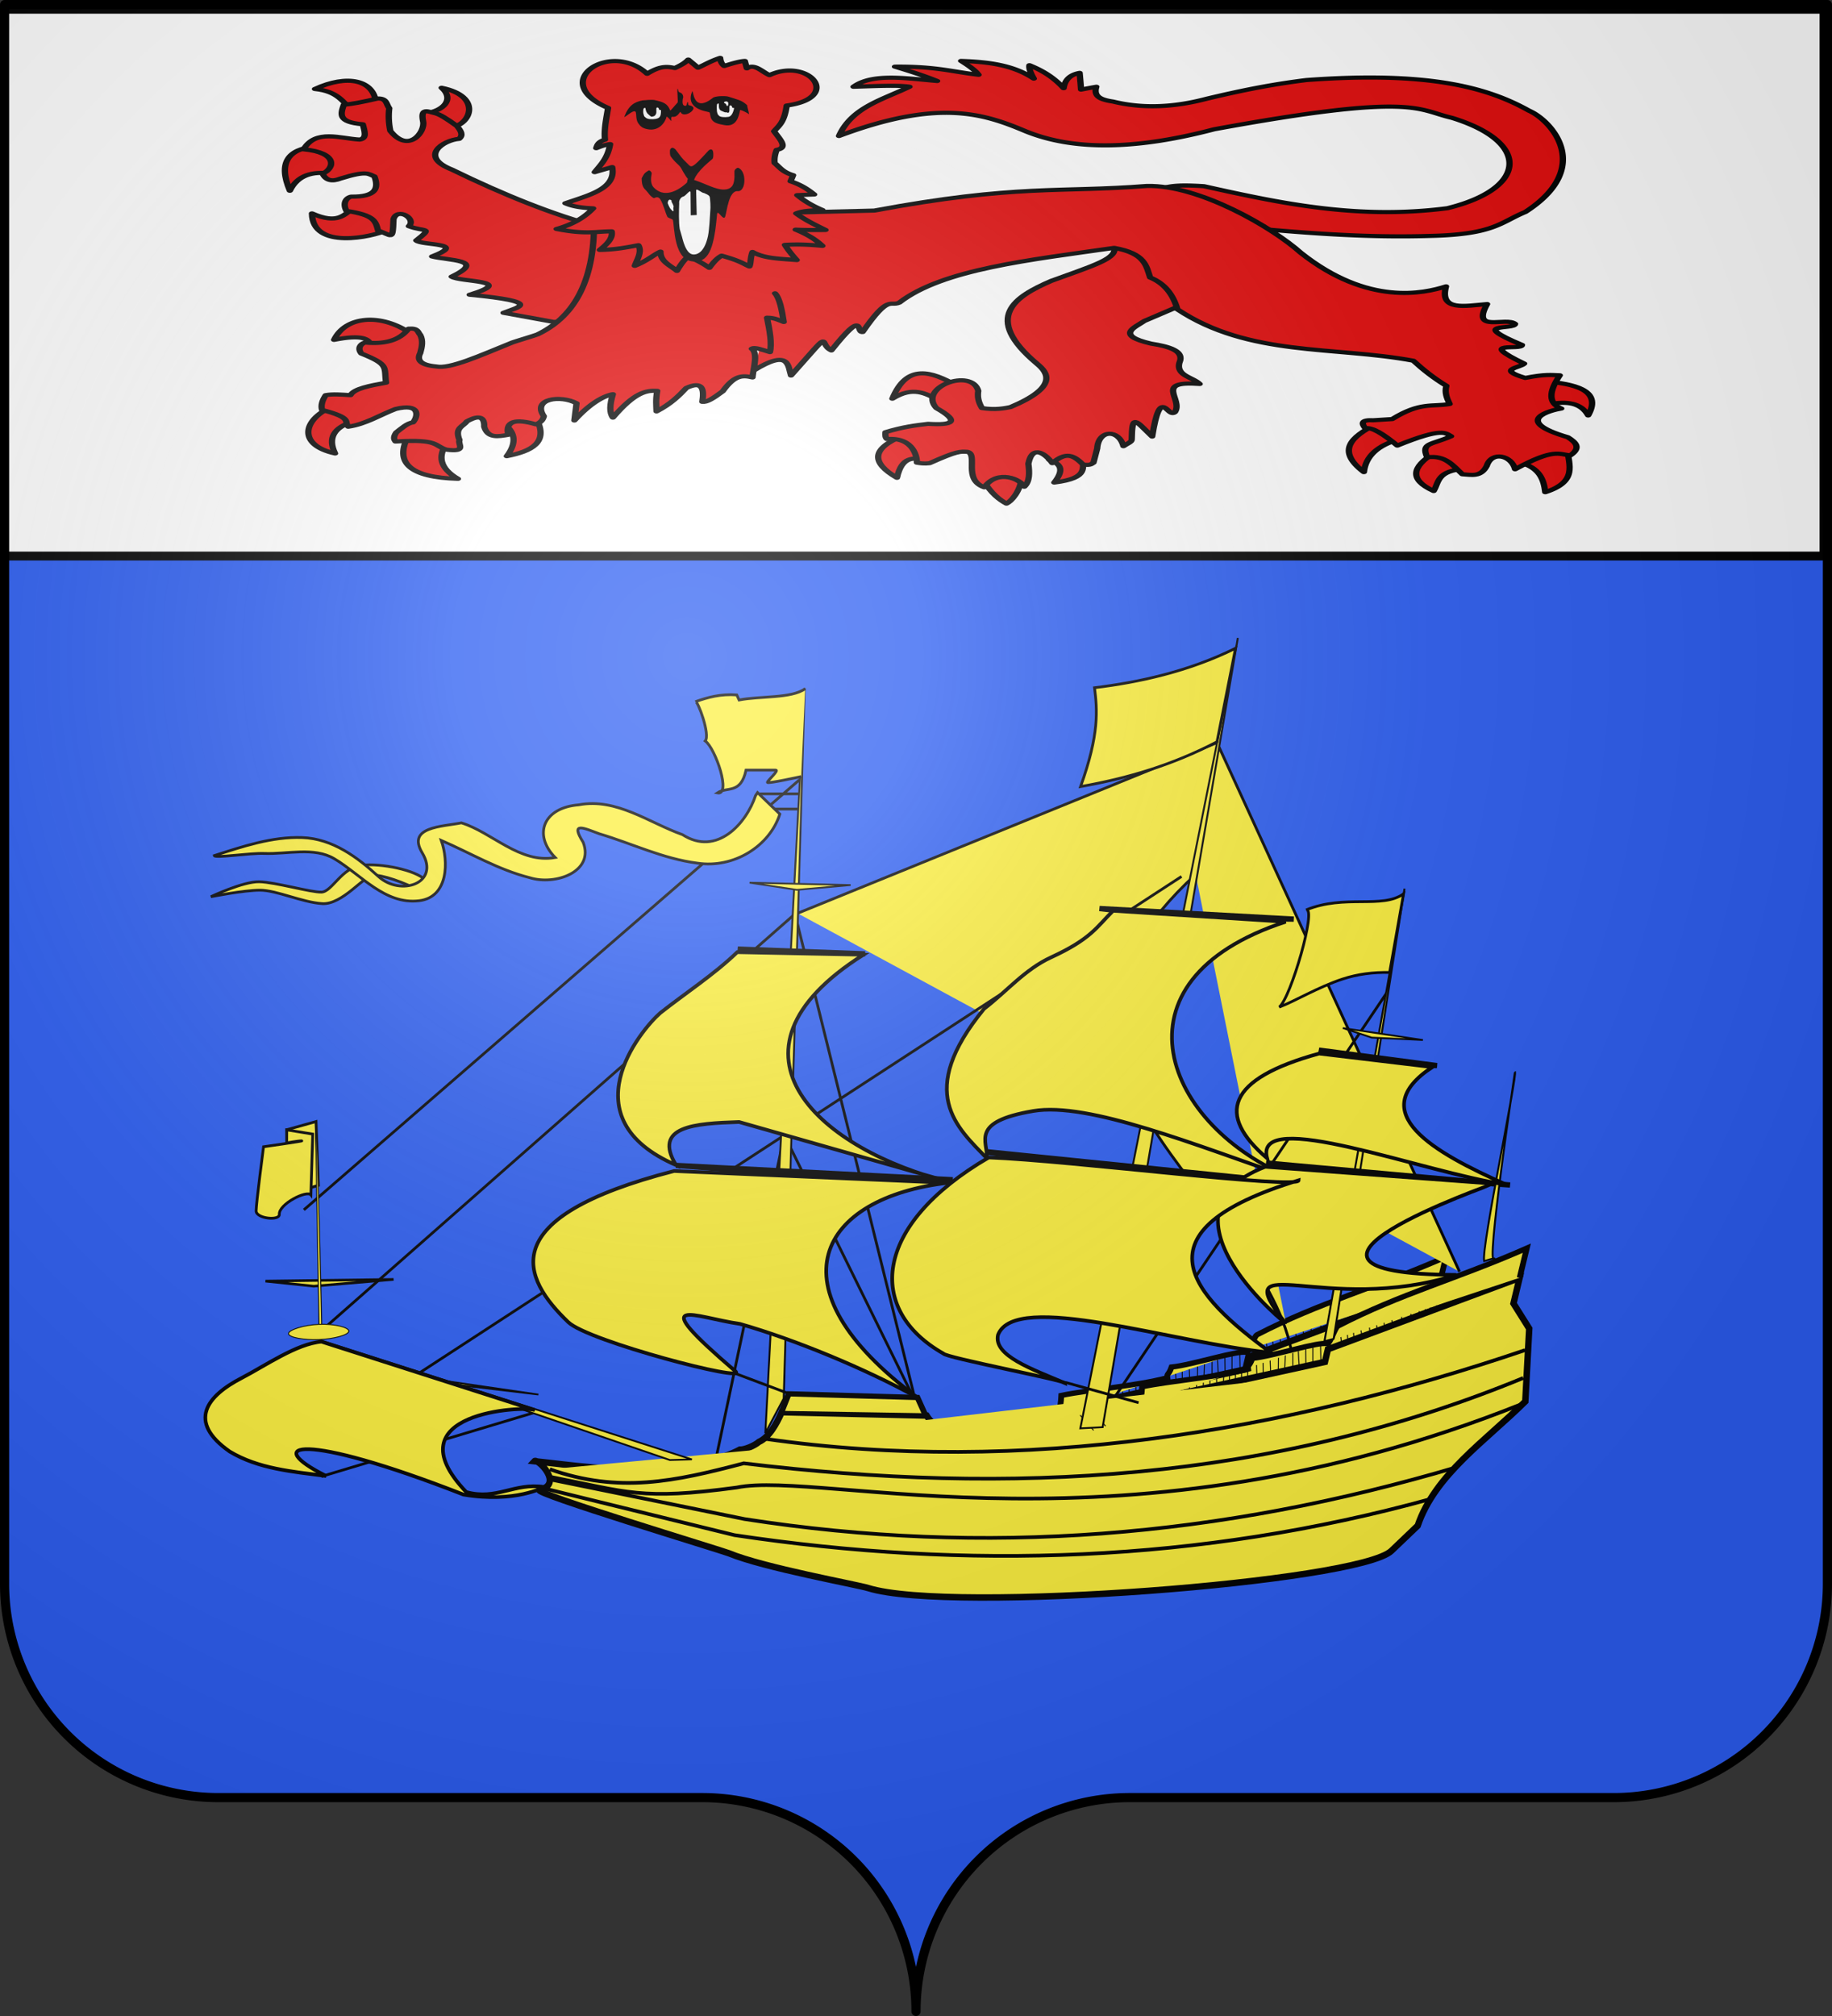
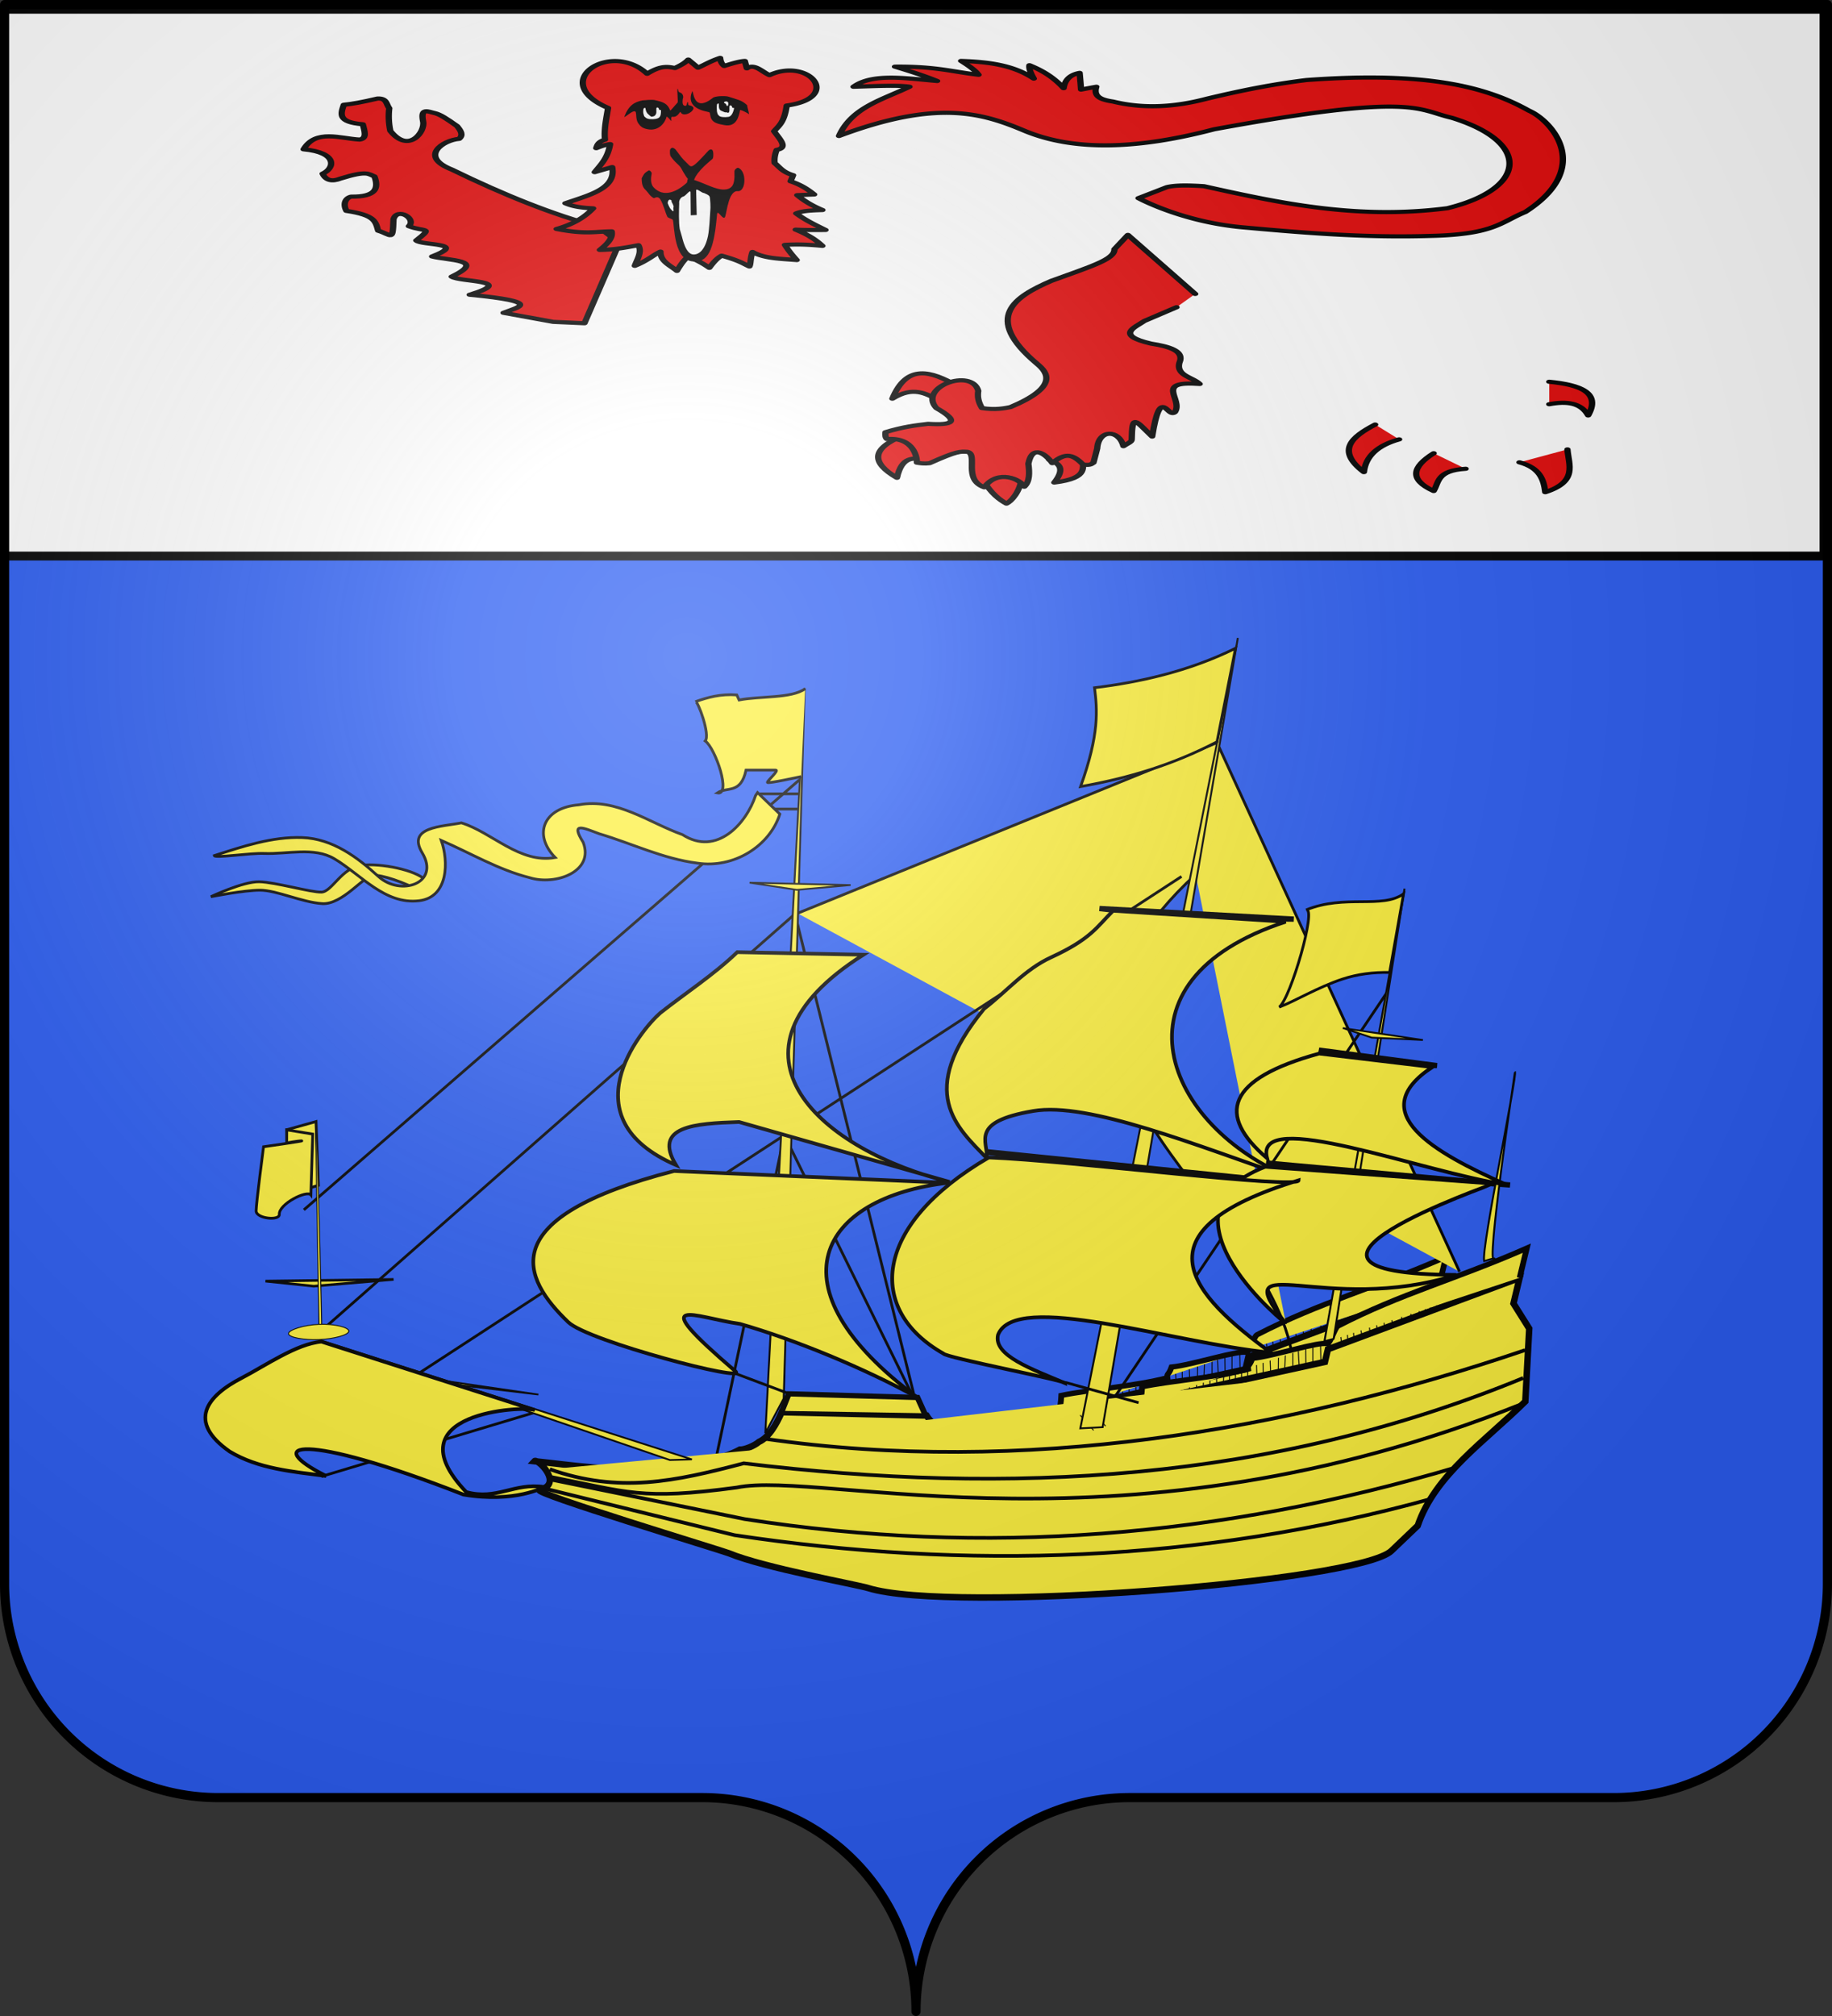
<svg xmlns="http://www.w3.org/2000/svg" xmlns:xlink="http://www.w3.org/1999/xlink" width="600" height="660" viewBox="-300 -295 600 660">
  <rect x="-300" y="-295" width="600" height="660" fill="#333333" stroke="none" />
  <defs>
    <radialGradient id="c" cx="-75" cy="-80" r="405" gradientUnits="userSpaceOnUse">
      <stop offset="0" stop-color="#fff" stop-opacity=".31" />
      <stop offset=".19" stop-color="#fff" stop-opacity=".25" />
      <stop offset=".6" stop-color="#6b6b6b" stop-opacity=".125" />
      <stop offset="1" stop-opacity=".125" />
    </radialGradient>
    <path id="a" d="M-298.5-293.5h597v517a70 70 0 0 1-70 70H70a70 70 0 0 0-70 70 70 70 0 0 0-70-70h-158.5a70 70 0 0 1-70-70z" style="stroke-linecap:round;stroke-linejoin:round" />
  </defs>
  <use xlink:href="#a" width="600" height="660" style="fill:#2b5df2;fill-opacity:1" />
  <path d="M-299.103-291.971h596.466v179.009h-596.466z" style="fill:#fff;fill-opacity:1;fill-rule:nonzero;stroke:#000;stroke-width:2.902;stroke-miterlimit:4;stroke-opacity:1;stroke-dasharray:none;display:inline" />
  <path d="m-196.493 72.175-9.553 2.666.585 21.06 9.747-2.844zM-160.779-6.96c-3.032-3.142-14.336-5.53-20.815-4.776s-9.65 8.671-13.096 8.797c-3.446.125-15.163-3.268-20.401-3.393-5.238-.126-15.853 4.9-15.853 4.9s10.752-2.136 16.129-2.136c5.376 0 13.912 4.023 20.401 4.398 6.52.378 13.653-9.129 16.542-9.299 2.926-.172 10.221 2.277 15.44 5.153" style="color:#000;fill:#fcef3c;fill-opacity:1;fill-rule:nonzero;stroke:#000;stroke-width:.899;stroke-linecap:butt;stroke-linejoin:miter;stroke-miterlimit:4;stroke-opacity:1;stroke-dasharray:none;stroke-dashoffset:0;marker:none;visibility:visible;display:inline;overflow:visible" />
  <path d="m171.574 125.888 24.778-1.836-47.145 50.235-192.814 14.79v-18.703l20.953.502c2.53 4.039 7.273 7.137 21.228 5.78l35.703-1.381c5.799-1.864 11.006-2.356 12.958-8.671l60.653-13.32.965-4.022z" style="color:#000;fill:#fcef3c;fill-opacity:1;fill-rule:evenodd;stroke:#000;stroke-width:2.106;stroke-linecap:butt;stroke-linejoin:miter;stroke-miterlimit:4;stroke-opacity:1;stroke-dasharray:none;stroke-dashoffset:0;marker:none;visibility:visible;display:inline;overflow:visible" />
  <use xlink:href="#b" width="413.422" height="416.401" style="fill:#fcef3c;fill-opacity:1" transform="translate(-26.467 2.843)" />
  <path d="M3.476 168.434c2.531 4.038 7.181 7.098 21.136 5.743l35.676-1.37c5.798-1.863 11.02-2.347 12.972-8.662l60.674-13.29.976-4.144 62.772-23.348-2 8.373 5.158 8.214-1.29 23.86c-13.098 12.991-29.53 23.903-35.245 40.682l-8.596 8.214c-10.7 10.225-144.315 20.629-171.333 12.203-3.676-1.147-34.211-6.66-45.67-11.409-2-.829-65.215-19.965-61.953-20.743 7.94-1.893-.742-10.455-1.72-9.388 11.673 1.211 25.66 3.476 38.464 2.104 2.325-.249 4.196-.996 6.456-1.483 5.811 1.524 16.927-1.478 22.349-4.4 1.526.074 4.805-1.274 6.25-2.539 3.31-1.509 5.686-5.704 7.465-9.719z" style="color:#000;fill:#fcef3c;fill-opacity:1;fill-rule:evenodd;stroke:#000;stroke-width:2.106;stroke-linecap:butt;stroke-linejoin:miter;stroke-miterlimit:4;stroke-opacity:1;stroke-dasharray:none;stroke-dashoffset:0;marker:none;visibility:visible;display:inline;overflow:visible" />
  <g style="fill:#fcef3c;fill-opacity:1">
    <path d="m536.987 257.411.073 1.46m-.658-1.435v1.337m-.56-1.289v1.41m-.682-1.41v1.362m-.73-1.337.048 1.337m-.78-1.337.05 1.386m-.707-1.313v1.362m-.731-1.387-.024 1.362m-.756-1.337.025 1.362m-.682-1.387-.049 1.387m-.609-1.314v1.338m-.609-1.338v1.265m-.536-1.265.024 1.338m-.609-1.313.074 1.361m-.415-1.337v1.337m9.257-1.605v1.41m-.73-1.337-.025 1.338m-.609-1.338-.024 1.387m-.56-1.41v1.434m-.683-1.46.049 1.411m-.73-1.386v1.435m-.78-1.362.048 1.41m-.755-1.459v1.435m-.657-1.41.048 1.362m-.755-1.314v1.362m-.658-1.386v1.41m-1.242-1.313v1.338m-.512-1.362-.048 1.313" style="fill:#fcef3c;fill-opacity:1;stroke:#000;stroke-width:.071px;stroke-linecap:butt;stroke-linejoin:miter;stroke-opacity:1" transform="matrix(-4.411 0 0 4.021 2329.733 -873.398)" />
    <path d="m527.43 259.143.625-1.518 9.558-.298.506 1.4" style="color:#000;fill:#fcef3c;fill-opacity:1;stroke:#000;stroke-width:.427;stroke-linecap:butt;stroke-linejoin:miter;stroke-miterlimit:4;stroke-opacity:1;stroke-dasharray:none;stroke-dashoffset:0;marker:none;visibility:visible;display:inline;overflow:visible" transform="matrix(-4.411 0 0 4.021 2329.733 -873.398)" />
  </g>
  <g id="b" style="fill:#fcef3c;fill-opacity:1">
    <path d="m525.347 259.596-.775.98m-.138-.997-.827 1.014m-.052-1.134-.792 1.083m-.034-1.083-.707.98m-.155-1.032-.895 1.066m.069-1.1-.69 1.014m.018-1.083-.793 1.1m-.017-1.135-.982 1.084m.12-1.135-.791.946m.068-1.05-.999 1.084m.035-1.118-.965 1.084m-1.808-1.239-.724.843m-.327-.86-.586.654m12.196-.018c-.035.07-.62.998-.62.998m-.224-1.032-.741 1.049m-.086-1.118-.758 1.015m-.103-1.083-.758 1.152m-.07-1.187-.74 1.152m-.017-1.22-.724 1.065m-.12-1.1-.69 1.135m-.05-1.135c-.087.086-.845 1.066-.845 1.066m.086-1.152-.81 1.032m-.068-1.1-.879 1.151m-.172-1.203-.706 1.1m-1.981-1.272-.586.825m-2.463-2.992-.207 1.032m-.327-1.084-.172 1.015m-.38-1.152-.085.997m-.465-1.1-.07.963m-.533-1.066v.928m-.534-1.049-.052.98m-.5-1.083-.017.929m-.5-1.015v.946m-.499-.98.018.808m-.5-.912-.017.791m-.517-.877.034.774m-.465-.86.018.723m-.465-.826.017.688m-.465-.842v.79m-.448-.825v.62m-.637-1.531-.052 1.479m-.448-1.582-.017 1.375m-.551-.137c0-.07.051-1.41.051-1.41m-.637-.155.017 1.462m-.534-1.617.052 1.479m-.603-1.548v1.428m-.396-1.514-.07 1.376m-.499-.069.018-1.513m-.534-.103v1.461m-.569-1.667-.034 1.547m-.69-1.479v.344m-.706-1.754-.137 1.342m-.328-1.668-.155 1.53m-.31-1.823-.137 1.651m-.328-2.012-.258 1.806m-.396-1.926-.207 1.582m-.276-1.978-.258 1.754m-.362-1.909-.155 1.53m-.413-1.822-.19 1.771m-.568-2.046-.138 1.823m-.5-2.133-.189 1.737m-.482-2.08-.12 1.805m-.414-2.029-.035 1.892m-.826-2.305c-.006.625-.012.974-.018 1.875m.483-1.6v1.892m-1.137-2.27-.138 1.6m-.5-1.875-.086 1.668m-.534-2.046-.068 1.926m-.672-2.236v1.806m-.707-2.047v1.91m-.637-2.22.104 2.013m-.707-2.304.052 1.943m-.689-2.167.207 1.96m-.844-2.287.327 2.064m41.909 11.658-.62.774" style="fill:#fcef3c;fill-opacity:1;stroke:#000;stroke-width:.071px;stroke-linecap:butt;stroke-linejoin:miter;stroke-opacity:1" transform="matrix(-4.411 0 0 4.021 2329.733 -873.398)" />
    <path d="m526.949 259.665-15.09-.894-.137-.07m-.128-.545c-.128-.374-.196-.821-.219-1.406-2.205-.488-5.501-.76-7.875-1.437.048-.376-.095-.19-.312-.875-1.522-.165-4.968-1.4-5.563-1.188-.253-.095-.554-1.286-.781-1.437-4.707-2.664-8.704-3.78-14.031-6.344l.53 2.406" style="color:#000;fill:#fcef3c;fill-opacity:1;stroke:#000;stroke-width:.427;stroke-linecap:butt;stroke-linejoin:miter;stroke-miterlimit:4;stroke-opacity:1;stroke-dasharray:none;stroke-dashoffset:0;marker:none;visibility:visible;display:inline;overflow:visible" transform="matrix(-4.411 0 0 4.021 2329.733 -873.398)" />
  </g>
  <path d="m-194.766 188.375 71.482-21.446M154.368 29.737l-95.93 142.522M91.595-8.723C22.05 55.315 112.466 95.09 122.9 146.998M-39.4 5.106l38.6 155.999m-42.56-83.442-22.178 105.016M-41.83 79.233l40.423 82.148M-38.791 4 98.586-51.872l79.421 173.198M86.957-8.053-164.09 155.414M-39.095 3.724l-156.748 137.889m157.66-181.315-162.299 140.786" style="fill:#fcef3c;fill-opacity:1;stroke:#000;stroke-width:.899;stroke-linecap:butt;stroke-linejoin:miter;stroke-miterlimit:4;stroke-opacity:1;stroke-dasharray:none" />
  <path d="M168.794 195.679C92.71 216.672 16.626 219.016-59.458 207.572l-62.002-15.212m298.868-7.13C99.49 208.352 22.612 214.596-56.115 202.317l-63.825-13M198.276 164.7C68.602 216.504-30.692 186.165-58.726 191.988c-31.426 4.215-35.527 1.5-61.364-3.558m318.973-32.304c-82.655 34.055-168.358 38.442-255.302 27.936-22.693 5.97-40.828 9.919-63.521 1.936m319.431-39c-78.222 26.614-164.995 41.1-248.92 29.043M-44.16 167.493l47.711.783" style="fill:#fcef3c;fill-opacity:1;stroke:#000;stroke-width:1.199;stroke-linecap:butt;stroke-linejoin:miter;stroke-miterlimit:4;stroke-opacity:1;stroke-dasharray:none" />
  <path d="M53.756 168.296c.152.277 4.407 4.979 4.407 4.979M55.656 168.158l4.027 4.218M58.543 168.02c.38.069 3.571 3.872 3.571 3.872" style="fill:#fcef3c;fill-opacity:1;stroke:#000;stroke-width:.3px;stroke-linecap:butt;stroke-linejoin:miter;stroke-opacity:1" />
  <g style="fill:#fcef3c;fill-opacity:1">
    <path d="m-431.745 514.494-20.15 418.4 9.403-19.444zM-210.768 490.356l-79.928 439.857 11.418-.671 69.182-443.21M-165.766 881.265l40.971-254.125-36.27 252.784z" style="fill:#fcef3c;fill-opacity:1;fill-rule:evenodd;stroke:#000;stroke-width:.981;stroke-linecap:butt;stroke-linejoin:miter;stroke-miterlimit:4;stroke-opacity:1;stroke-dasharray:none" transform="matrix(.64 0 0 .583 239.868 -369.694)" />
-     <path d="m-497.684 782.537 141.721 8.046-86.644-3.353zM-466 661.059l65.151 2.682-37.613.67z" style="fill:#fcef3c;fill-opacity:1;stroke:#000;stroke-width:2.942;stroke-linecap:butt;stroke-linejoin:miter;stroke-miterlimit:4;stroke-opacity:1;stroke-dasharray:none" transform="matrix(.64 0 0 .583 239.868 -369.694)" />
    <path d="m-459.955 623.788 51.718 1.34-27.538 2.683z" style="fill:#fcef3c;fill-opacity:1;fill-rule:evenodd;stroke:#000;stroke-width:.981;stroke-linecap:butt;stroke-linejoin:miter;stroke-miterlimit:4;stroke-opacity:1;stroke-dasharray:none" transform="matrix(.64 0 0 .583 239.868 -369.694)" />
    <path d="m-280.904 638.304 99.416 5.95-57.127-.662z" style="fill:#fcef3c;fill-opacity:1;fill-rule:evenodd;stroke:#000;stroke-width:2.979;stroke-linecap:butt;stroke-linejoin:miter;stroke-miterlimit:4;stroke-opacity:1;stroke-dasharray:none" transform="matrix(.64 0 0 .583 239.868 -369.694)" />
    <path d="m-340.53 774.644 174.366 19.463s-85.815-7.319-89.552-7.521c-3.737-.203-84.85-11.276-84.813-11.942z" style="fill:#fcef3c;fill-opacity:1;stroke:#000;stroke-width:2.945;stroke-linecap:butt;stroke-linejoin:miter;stroke-miterlimit:4;stroke-opacity:1;stroke-dasharray:none" transform="matrix(.64 0 0 .583 239.868 -369.694)" />
    <path d="m-195.635 781.167 124.85 12.385-94.716-7.24zM-168.636 717.786l60.45 8.717-28.881-1.341z" style="fill:#fcef3c;fill-opacity:1;stroke:#000;stroke-width:2.942;stroke-linecap:butt;stroke-linejoin:miter;stroke-miterlimit:4;stroke-opacity:1;stroke-dasharray:none" transform="matrix(.64 0 0 .583 239.868 -369.694)" />
    <path d="m-156.363 705.42 40.972 6.705-26.195-1.341zM-680.596 893.198l112.56 18.017-65.54-8.534z" style="fill:#fcef3c;fill-opacity:1;fill-rule:evenodd;stroke:#000;stroke-width:.981;stroke-linecap:butt;stroke-linejoin:miter;stroke-miterlimit:4;stroke-opacity:1;stroke-dasharray:none" transform="matrix(.64 0 0 .583 239.868 -369.694)" />
    <path d="M-68.319 730.18c1.646-.228-17.33 98.948-15.73 106.1 0 0 5.803-2.15 5.282-1.318-4.833 7.72 10.448-104.781 10.448-104.781z" style="fill:#fcef3c;fill-opacity:1;fill-rule:evenodd;stroke:#000200;stroke-width:.981;stroke-linecap:butt;stroke-linejoin:miter;stroke-miterlimit:4;stroke-opacity:1;stroke-dasharray:none" transform="matrix(.64 0 0 .583 239.868 -369.694)" />
    <path d="m-707.685 847.525 65.541-.948-40.844 3.793z" style="fill:#fcef3c;fill-opacity:1;fill-rule:evenodd;stroke:#000;stroke-width:1.471;stroke-linecap:butt;stroke-linejoin:miter;stroke-miterlimit:4;stroke-opacity:1;stroke-dasharray:none" transform="matrix(.64 0 0 .583 239.868 -369.694)" />
    <path d="m-680.089 880.562 179.345 67.429 11.235-.345z" style="fill:#fcef3c;fill-opacity:1;fill-rule:evenodd;stroke:#000;stroke-width:.981;stroke-linecap:butt;stroke-linejoin:miter;stroke-miterlimit:4;stroke-opacity:1;stroke-dasharray:none" transform="matrix(.64 0 0 .583 239.868 -369.694)" />
    <path d="m-682.13 757.723 1.899 119.48s1.425 5.689 1.425 1.896-2.375-124.22-3.325-121.376z" style="fill:#fcef3c;fill-opacity:1;fill-rule:evenodd;stroke:#000;stroke-width:.49px;stroke-linecap:butt;stroke-linejoin:miter;stroke-opacity:1" transform="matrix(.64 0 0 .583 239.868 -369.694)" />
    <path d="M-680.231 871.8c-7.718.356-15.673 3.082-15.673 5.216 0 2.133 7.955 3.674 15.673 3.319 7.718-.356 15.198-2.608 15.198-4.742s-7.48-4.148-15.198-3.792z" style="fill:#fcef3c;fill-opacity:1;fill-rule:evenodd;stroke:#000;stroke-width:.49px;stroke-linecap:butt;stroke-linejoin:miter;stroke-opacity:1" transform="matrix(.64 0 0 .583 239.868 -369.694)" />
  </g>
  <path d="M64.546 3.17c-5.327 5.255-7.128 9.181-20.295 15.238-8.628 3.968-14.571 11.202-21.952 16.847-22.495 27.46-8.818 38.857.912 48.957.362-5.639-5.72-11.93 15.197-15.49 18.024-3.082 53.237 11.216 85.1 22.128-42.005-16.798-61.803-64.694-2.431-84.084zM-58.546 16.723c-7.628 7.349-16.815 13.279-25.226 19.915-6.658 5.841-30.1 34.515 5.166 49.786-7.688-12.756 6.14-13.624 20.668-14.106l68.992 19.638c-41.292-10.09-79.522-41.985-28.266-74.403zM-79.214 88.36c-59.428 15.34-49.813 35.009-34.648 49.51 6.517 6.233 59.353 20.02 54.708 16.043-30.26-25.908-13.46-17.624 1.52-15.489 18.018 5.152 40.83 14.558 58.05 24.064-49.086-36.493-31.766-65.384 10.03-70.255z" style="fill:#fcef3c;fill-opacity:1;fill-rule:evenodd;stroke:#000;stroke-width:1.199;stroke-linecap:butt;stroke-linejoin:miter;stroke-miterlimit:4;stroke-opacity:1;stroke-dasharray:none" />
  <path d="M114.39 86.978c-39.474 15.232 9.242 53.606 6.383 50.893-19.453-24.8 13.367-1.971 56.227-15.49-72.407-.328 11.757-29.643 12.158-29.871z" style="fill:#fcef3c;fill-opacity:1;fill-rule:evenodd;stroke:#000;stroke-width:1.199;stroke-linecap:butt;stroke-linejoin:miter;stroke-miterlimit:4;stroke-opacity:1;stroke-dasharray:none" />
  <path d="M23.82 83.935c-38.204 22.31-40.008 49.912-14.894 64.17.69 1.346 39.627 8.75 39.815 9.68-10.93-4.634-23.437-9-21.883-15.765 5.666-14.617 56.852 2.602 89.356 5.808-25.796-18.858-45.599-39.743 9.118-56.425-.07 3.133-74.618-6.473-101.513-7.468zM-121.764 191.806s-9.46 5.347-26.442 2.49c-53.445-20.895-66.214-16.704-44.982-6.085-10.99-1.435-22.179-2.326-31.608-8.021-14.032-9.824-7.438-18.17 3.95-24.064 7.507-3.884 18.034-11.237 26.139-11.894l69.904 22.404c-3.425-1.465-47.494.683-22.491 26.83 9.928 2.761 15.602-3.11 25.53-1.66zM132.019 49.914c-30.34 8.336-33.664 20.064-17.02 34.298-4.595-17.055 51.221 4.7 78.279 8.594-23.686-10.55-46.83-23.553-24.18-38.466z" style="fill:#fcef3c;fill-opacity:1;fill-rule:evenodd;stroke:#000;stroke-width:1.199;stroke-linecap:butt;stroke-linejoin:miter;stroke-miterlimit:4;stroke-opacity:1;stroke-dasharray:none" />
  <path d="m-59.213 154.63 17.628 6.639M48.902 157.566l23.997 6.65M-37.609-40.771s-11.06 2.452-11.06 1.899 3.952-4.01 2.736-4.01h-9.726c-1.779 8.066-6.205 5.29-9.422 7.467 4.719.963-.604-14.613-3.95-17.01 1.73-2.024-2.471-13.26-3.192-12.862 4.048-1.435 8.275-2.6 13.525-2.212l.76 1.66c6.84-1.343 17.128-.441 21.629-3.678M104.65-82.77C89.23-75.146 73.093-71.64 58.466-69.85c.902 7.215 1.641 15.053-4.559 32.36 15.448-2.728 30.01-7.028 44.678-14.659z" style="fill:#fcef3c;fill-opacity:1;stroke:#000;stroke-width:.899;stroke-linecap:butt;stroke-linejoin:miter;stroke-miterlimit:4;stroke-opacity:1;stroke-dasharray:none" />
  <path d="M127.764 2.893c12.668-5.172 24.792-.259 31.912-5.255l-4.559 25.723c-5.336-.1-10.453.53-15.367 2.147-8.261 2.718-15.697 7.304-20.8 9.194 3.746-2.778 12.4-32.804 8.814-31.809zM-206.085 74.895l8.51 1.383-.608 19.915c-1.31-1.67-10.544 2.995-10.333 6.361.138 2.21-7.598 1.383-7.598-1.106 0-2.49 2.431-21.02 2.431-21.02s13.677-1.937 12.461-1.937-4.886.68-4.886.68zM-51.896-35.52l7.307 7.042c-3.351 10.476-15.04 17.86-27.02 16.054-11.235-1.425-21.418-6.436-32.135-9.616-5.12-1.897-9.578-4.052-5.273 2.776 3.793 9.676-9.132 14.242-17.502 11.603-10.288-2.6-19.37-8.045-28.965-12.212 2.423 6.834 2.403 18.564-7.208 19.755-11.217 1.391-19.071-8.556-27.785-13.73-6.717-3.99-15.435-1.443-22.993-1.749-4.644-.188-16.22 1.633-16.348.707 9.238-2.975 18.948-6.25 28.766-5.91 10.027.346 18.172 6.518 24.991 12.745 7.243 6.616 20.35 2.256 14.334-7.76-5.136-8.553 6.59-8.538 12.836-9.8 10.075 3.114 19.087 13.436 30.715 11.355-7.391-7.628-3.76-16.355 7.705-17.249 12.412-2.355 23.045 5.88 33.995 9.758 11.218 7.197 20.9-3.606 23.94-12.82z" style="fill:#fcef3c;fill-opacity:1;fill-rule:evenodd;stroke:#000;stroke-width:.899;stroke-linecap:butt;stroke-linejoin:miter;stroke-miterlimit:4;stroke-opacity:1;stroke-dasharray:none" />
  <path d="M-51.13-35.112h12.764M-46.268-30.134h7.902" style="fill:#fcef3c;fill-opacity:1;stroke:#000;stroke-width:.899;stroke-linecap:butt;stroke-linejoin:miter;stroke-miterlimit:4;stroke-opacity:1;stroke-dasharray:none" />
  <path d="M161.762 180.256q-3.213.722-6.427 1.44l1.95 7.24q3.22-.721 6.435-1.447zm-17.33 3.857q-3.214.705-6.43 1.395l1.875 7.26q3.237-.693 6.467-1.403zm-17.344 3.686q-3.219.658-6.439 1.293l1.724 7.288q3.256-.64 6.504-1.304zm-17.373 3.361q-3.225.585-6.453 1.134l1.495 7.321q3.278-.556 6.548-1.146zm-17.417 2.884q-3.234.48-6.473.917l1.19 7.361q3.303-.443 6.596-.932zm-17.475 2.252a379 379 0 0 1-6.5.644l.808 7.408q3.33-.303 6.65-.662zm-17.556 1.476q-3.265.199-6.535.347l.404 7.434q3.337-.15 6.674-.351zm-17.636.71q-3.275.068-6.553.092l.067 7.441q3.335-.024 6.67-.094zm-17.682.06a620 620 0 0 1-6.568-.12l-.208 7.445q3.33.076 6.663.119zm-17.72-.473a804 804 0 0 1-6.579-.286l-.424 7.444q3.325.157 6.652.287zm-17.747-.885q-3.293-.195-6.588-.41l-.58 7.44q3.317.216 6.638.412zm-17.767-1.18q-3.296-.24-6.593-.49l-.677 7.434q3.309.25 6.621.491zm-17.778-1.357q-3.297-.26-6.594-.523l-.715 7.421q3.3.266 6.601.529z" style="color:#000;fill:#fcef3c;fill-opacity:1;stroke:none;stroke-width:.09;marker:none;visibility:visible;display:inline;overflow:visible" />
  <path d="M130.413 174.975c-1.156-5.104-1.006-4.223-3.645-5.168-2.053 1.908-2.342 1.005-1.191 6.085q2.42-.456 4.836-.917m-15.835 2.95c-1.1-5.116-.962-4.233-3.587-5.205-2.073 1.888-2.352.98-1.27 6.074q2.43-.43 4.857-.868m-15.906 2.753c-1-5.133-.88-4.246-3.48-5.263-2.109 1.85-2.369.937-1.4 6.048a787 787 0 0 0 4.88-.785m-15.983 2.44c-.857-5.15-.764-4.26-3.328-5.34-2.156 1.798-2.39.878-1.578 6.008q2.455-.324 4.906-.667m-16.07 2.017c-.668-5.172-.609-4.278-3.126-5.438-2.219 1.729-2.42.8-1.806 5.952q2.468-.244 4.932-.514m-16.162 1.478c-.414-4.925-.417-4.376-2.515-5.375a14 14 0 0 1-.364-.179c-2.292 1.643-2.451.706-2.084 5.88a394 394 0 0 0 4.963-.326zm-16.238.822c-.173-5.206-.2-4.31-2.594-5.666-2.373 1.544-2.485.603-2.374 5.784q2.484-.044 4.968-.118m-16.242.173c.062-5.209-.004-4.315-2.34-5.759-2.443 1.456-2.512.512-2.625 5.695q2.482.043 4.965.064m-16.227-.394c.265-5.206.165-4.316-2.118-5.833-2.501 1.378-2.534.433-2.84 5.613q2.478.12 4.958.22m-16.197-.877c.436-5.199.309-4.312-1.928-5.89-2.548 1.311-2.55.367-3.017 5.537q2.472.186 4.945.353zm-16.149-1.28c.576-5.186.426-4.304-1.771-5.929-2.583 1.256-2.56.313-3.156 5.47q2.463.236 4.927.46" style="color:#000;fill:#fcef3c;fill-opacity:1;stroke:none;stroke-width:.1;marker:none;visibility:visible;display:inline;overflow:visible" />
  <g style="fill:#e20909;fill-opacity:1;fill-rule:nonzero">
    <g style="fill:#e20909;fill-opacity:1;fill-rule:nonzero;stroke:#000;stroke-width:3;stroke-linecap:round;stroke-linejoin:round;stroke-miterlimit:4;stroke-opacity:1;stroke-dasharray:none">
      <g style="fill:#e20909;fill-opacity:1;fill-rule:nonzero;stroke:#000;stroke-width:3;stroke-linecap:round;stroke-linejoin:round;stroke-miterlimit:4;stroke-opacity:1;stroke-dasharray:none">
        <path d="M370.348 418.672c-.757-.409 10.795-7.444 8.59-10.554-12.166-10.39-23.678-16.2-30.678 9.572 9.986-9.293 15.908-3.68 22.088.982M363.967 461.867c1.628 1.905-2.466-25.398-10.799-17.18-15.35 9.456-14.821 19.668-2.7 30.433 2.355-16.002 7.957-14.468 13.5-13.253M410.107 474.874c1.215-2.802-4.352-5.085-9.77-5.373-5.419-.288-10.69 1.42-8.882 6.6 3.876 10.775 8.42 15.311 11.29 17.762 2.197-1.594 6.432-8.372 7.362-18.989M439.313 460.149c.65-7.01-20.039-.25-15.707 2.208 4.331 2.458 7.325 5.986 1.963 16.199 17.299-3.31 13.094-11.398 13.744-18.407" style="color:#000;fill:#e20909;fill-opacity:1;fill-rule:nonzero;stroke:#000;stroke-width:3;stroke-linecap:round;stroke-linejoin:round;stroke-miterlimit:4;stroke-opacity:1;stroke-dasharray:none;stroke-dashoffset:0;marker:none;visibility:visible;display:inline;overflow:visible" transform="matrix(.686 0 0 .451 -246.657 -352.853)" />
      </g>
-       <path d="m492.857 341.648-32.143-42.857-6.428 10.357c.216 7.328-10.977 12.401-30.179 23.036-16.876 11.145-33.436 26.217-6.607 60.357 4.762 6.049 10.444 16.408-12.857 31.25-2.605.784-7.158 2.256-13.572.714-2-5.01-2.148-8.908-1.785-12.5-3.053-16.933-29.002-2.667-20 12.5 11.418 9.784 7.944 12.577-3.929 11.429-6 1.082-12.03 2.197-20.357 6.071-.103 2.008-.12 3.93.714 5 12.975-1.523 14.38 13.75 14.286 17.143 1.743.4 3.407.878 6.071.357 13.232-8.99 14.574-8.51 18.066-8.224 5.236 1.901-2.33 19.983 8.006 25.724 6.519-13.556 17.544-5.644 19.122-.407 2.651-3.864 2.493-10.134 1.95-16.736 1.912-14.658 8.578-6.534 11.428-.357 6.71-8.802 10.286-5.589 14.766 1.071 3.193.456 3.534-.032 4.877-1.428l1.785-10.357c.576-13.898 10.386-13.917 12.52-1.622 1.708-1.847 3.929-2.894 3.955-4.808.259-18.75 1.395-14.362 9.77-2.182 4.048-38.307 7.273-12.429 10.898-17.817 3.977-9.567-10.244-22.815 11.786-20.357-3.538-5.327-12.31-6.073-9.286-17.143 1.135-7.074-5.427-10.116-13.928-12.143-17.708-6.305-7.334-11.964-3.215-16.428l15.368-9.98z" style="color:#000;fill:#e20909;fill-opacity:1;fill-rule:nonzero;stroke:#000;stroke-width:3;stroke-linecap:round;stroke-linejoin:round;stroke-miterlimit:4;stroke-opacity:1;stroke-dasharray:none;stroke-dashoffset:0;marker:none;visibility:visible;display:inline;overflow:visible" transform="matrix(.686 0 0 .451 -246.657 -352.853)" />
+       <path d="m492.857 341.648-32.143-42.857-6.428 10.357c.216 7.328-10.977 12.401-30.179 23.036-16.876 11.145-33.436 26.217-6.607 60.357 4.762 6.049 10.444 16.408-12.857 31.25-2.605.784-7.158 2.256-13.572.714-2-5.01-2.148-8.908-1.785-12.5-3.053-16.933-29.002-2.667-20 12.5 11.418 9.784 7.944 12.577-3.929 11.429-6 1.082-12.03 2.197-20.357 6.071-.103 2.008-.12 3.93.714 5 12.975-1.523 14.38 13.75 14.286 17.143 1.743.4 3.407.878 6.071.357 13.232-8.99 14.574-8.51 18.066-8.224 5.236 1.901-2.33 19.983 8.006 25.724 6.519-13.556 17.544-5.644 19.122-.407 2.651-3.864 2.493-10.134 1.95-16.736 1.912-14.658 8.578-6.534 11.428-.357 6.71-8.802 10.286-5.589 14.766 1.071 3.193.456 3.534-.032 4.877-1.428l1.785-10.357c.576-13.898 10.386-13.917 12.52-1.622 1.708-1.847 3.929-2.894 3.955-4.808.259-18.75 1.395-14.362 9.77-2.182 4.048-38.307 7.273-12.429 10.898-17.817 3.977-9.567-10.244-22.815 11.786-20.357-3.538-5.327-12.31-6.073-9.286-17.143 1.135-7.074-5.427-10.116-13.928-12.143-17.708-6.305-7.334-11.964-3.215-16.428l15.368-9.98" style="color:#000;fill:#e20909;fill-opacity:1;fill-rule:nonzero;stroke:#000;stroke-width:3;stroke-linecap:round;stroke-linejoin:round;stroke-miterlimit:4;stroke-opacity:1;stroke-dasharray:none;stroke-dashoffset:0;marker:none;visibility:visible;display:inline;overflow:visible" transform="matrix(.686 0 0 .451 -246.657 -352.853)" />
    </g>
    <path d="M515.421 293.287c-29.05-4-49.633-21.172-49.633-21.172l13.537-7.983c4.475-1.657 10.943-1.32 17.7-.694 36.607 12.392 73.333 24.389 116.274 15.966 38.355-14.38 39.85-47.924 2.083-65.6-16.85-5.897-17.658-18.427-113.497 8.33-35.105 14.006-66.115 16.618-90.59 1.042-19.876-12.684-41.378-23.012-88.506 3.818 6.163-21.025 21.005-26.425 33.667-35.75-5.31-1.308-16.579-.45-26.725 0 8.923-9.988 24.75-6.154 39.915-4.165-4.25-2.592-9.478-5.534-20.131-10.413 19.65-.273 27.266 3.702 39.915 5.9-1.13-2.2-2.65-4.677-8.33-10.065 13.564.721 24.943 3.102 34.708 12.842-1.514-4.058-2.415-7.505-2.083-9.718 5.623 3.523 11.15 8.088 16.313 16.66.62-6.35 3.316-9.845 7.636-11.107.232 3.507.463 7.722.695 12.148a303 303 0 0 1 7.288-2.082c-1.624 7.586 2.76 9.564 7.983 10.76 14.44 5.377 29.41 4.103 44.774-2.083 14.434-5.22 29.455-10.147 47.55-13.536 58.381-6.546 86.398 5.343 106.209 22.213 10.545 6.92 31.366 41.182-1.735 73.582-11.872 7.413-14.834 16.36-45.469 17.354-31.32 1.449-60.497-2.247-89.548-6.247" style="color:#000;fill:#e20909;fill-opacity:1;fill-rule:nonzero;stroke:#000;stroke-width:3;stroke-linecap:round;stroke-linejoin:round;stroke-miterlimit:4;stroke-opacity:1;stroke-dasharray:none;stroke-dashoffset:0;marker:none;visibility:visible;display:inline;overflow:visible" transform="matrix(.686 0 0 .451 -246.657 -352.853)" />
    <g style="fill:#e20909;fill-opacity:1;fill-rule:nonzero;stroke:#000;stroke-width:3;stroke-linecap:round;stroke-linejoin:round;stroke-miterlimit:4;stroke-opacity:1;stroke-dasharray:none">
      <g style="fill:#e20909;fill-opacity:1;fill-rule:nonzero;stroke:#000;stroke-width:3;stroke-linecap:round;stroke-linejoin:round;stroke-miterlimit:4;stroke-opacity:1;stroke-dasharray:none">
-         <path d="M101.78 203.343c1.028 2.82-1.806 3.334-11.218 5.244-4.701-5.94-6.659-13.958-17.946-15.708 15.229-10.814 28.246-6.806 29.164 10.464M137.93 220.613c.034 6.186-11.615-7.015-12.145-10.284 7.637-1.403 13.801-9.663 7.303-18.322 19.426 6.085 13.916 26.579 4.842 28.606M80.254 254.236c8.912 1.745 4.797-21.628-7.853-19.634s-17.447 11.84-11.78 32.15c3.685-11.319 10.722-14.261 19.633-12.516M106.76 295.468c-.456-12.487-15.083-24.72-15.952-16.199-4.11 4.876-7.407 12.09-19.634 3.927.203 26.901 29.11 16.958 35.586 12.272" style="color:#000;fill:#e20909;fill-opacity:1;fill-rule:nonzero;stroke:#000;stroke-width:3;stroke-linecap:round;stroke-linejoin:round;stroke-miterlimit:4;stroke-opacity:1;stroke-dasharray:none;stroke-dashoffset:0;marker:none;visibility:visible;display:inline;overflow:visible" transform="matrix(.686 0 0 .451 -246.657 -352.853)" />
-       </g>
+         </g>
      <path d="m201.273 362.933 16.667-58.336-10.354-11.87c-21.132-8.553-44.528-22.764-69.7-41.416-15.87-9.446-4.056-21.346 3.535-22.223 2.147-2.813.865-5.86-1.01-9.344-5.15-5.56-8.147-8.492-10.606-9.344-3.083-.983-6.981-4.486-5.556 6.061 1.1 7.46-6.893 23.512-15.658 6.818-.84-5.721-.909-11.936-.505-16.414-1.452-2.757-1.069-7.35-5.556-7.072-7.138 2.57-12.39 3.997-16.162 4.546-1.474 6.687-3.057 12.625 9.091 14.142.725 4.758 2.268 10.218-1.515 11.112-9.149-.696-20.961-7.919-26.769 7.071 16.439 2.323 14.95 13.708 9.092 17.678q2.273 7.323 8.586 3.535c12.794-6.071 13.328-3.198 16.162-1.515 2.091 8.47.847 14.875-11.111 14.647-2.842 1.047-4.007 5.38-2.273 10.354 13.729 3.13 13.868 7.692 15.152 14.395 6.599 2.982 6.932 8.39 7.324-8.334 1.708-8.835 11.224-.474 7.323 5.05 7.45 4.352 11.94.293 3.536 10.355 2.422 3.843 25.147 1.351 7.576 11.617 7.824 3.116 26.39 2.204 9.344 14.647 3.871 4.13 31.737 2.396 8.586 13.132 36.039 5.306 22.756 9.118 16.163 13.132l23.738 6.566z" style="color:#000;fill:#e20909;fill-opacity:1;fill-rule:nonzero;stroke:#000;stroke-width:3;stroke-linecap:round;stroke-linejoin:round;stroke-miterlimit:4;stroke-opacity:1;stroke-dasharray:none;stroke-dashoffset:0;marker:none;visibility:visible;display:inline;overflow:visible" transform="matrix(.686 0 0 .451 -246.657 -352.853)" />
    </g>
    <g style="fill:#e20909;fill-opacity:1;fill-rule:nonzero">
      <g style="fill:#e20909;fill-opacity:1;fill-rule:nonzero;stroke:#000;stroke-width:3;stroke-linecap:round;stroke-linejoin:round;stroke-miterlimit:4;stroke-opacity:1;stroke-dasharray:none">
-         <path d="M80.5 423.58c-14.068 9.796-15.988 27.923 1.718 33.869-3.657-11.417-.431-18.85 8.344-23.07M117.314 444.196c-7.071 19.962.527 30.677 23.56 31.66-8.945-7.875-9.518-16.588-5.399-25.77M178.425 432.415c5.78 17.186-2.499 23.436-14.235 26.997 5.028-9.914 3.79-17.32-.982-23.315M118.54 370.568c-14.28-15.274-31.367-13.028-36.813 4.418 13.159-3.965 16.864-.964 17.67 4.172" style="color:#000;fill:#e20909;fill-opacity:1;fill-rule:nonzero;stroke:#000;stroke-width:3;stroke-linecap:round;stroke-linejoin:round;stroke-miterlimit:4;stroke-opacity:1;stroke-dasharray:none;stroke-dashoffset:0;marker:none;visibility:visible;display:inline;overflow:visible" transform="matrix(.686 0 0 .451 -246.657 -352.853)" />
-       </g>
+         </g>
      <g style="fill:#e20909;fill-opacity:1;fill-rule:nonzero;stroke:#000;stroke-width:3;stroke-linecap:round;stroke-linejoin:round;stroke-miterlimit:4;stroke-opacity:1;stroke-dasharray:none">
        <path d="M578.765 436.46c-11.202 8.898-18.865 18.779-5.38 34.535.877-11.713 6.702-19.467 16.833-23.776M606.705 457.285c-10.152 9.774-12.028 19.031 0 27.42 2.586-6.536 1.416-14.806 15.272-16.14M647.66 463.88c9.868 4.062 11.573 12.615 12.322 21.692 15.657-7.732 11.18-19.818 10.587-31.064M661.891 421.708c8.446-2.408 15.201-.974 18.57 8.157 6.175-16.49-3.586-22.24-18.57-24.47" style="color:#000;fill:#e20909;fill-opacity:1;fill-rule:nonzero;stroke:#000;stroke-width:3;stroke-linecap:round;stroke-linejoin:round;stroke-miterlimit:4;stroke-opacity:1;stroke-dasharray:none;stroke-dashoffset:0;marker:none;visibility:visible;display:inline;overflow:visible" transform="matrix(.686 0 0 .451 -246.657 -352.853)" />
      </g>
-       <path d="M282.012 397.293c17.206-16.07 16.41-3.242 17.87 3.59 21.237-36.139 12.324-23.499 19.263-18.222 16.258-31.024 11.561-12.704 14.924-13.362 12.567-27.64 12.983-18.192 17.528-21.346 20.613-24.297 62.791-31.04 102.564-39.741 14.839 4.03 15.284 13.025 17.18 21.519 6.724 4.117 10.92 12.024 13.016 23.081 34.12 34.501 74.817 26.612 112.63 37.312 4.644 6.487 9.762 12.658 15.792 18.222-.908 4.682.187 8.963 1.562 13.189-8.45 2.205-13.955-1.722-27.42 10.933l-9.024.868c-5.875-.47-5.757 2.233-3.818 5.9 3.089-1.089 8.486 3.88 15.272 12.495 21.892-13.511 22.975-8.956 25.684-6.768-9.56 6.434-14.444 4.45-11.454 15.272 8.87-1.758 12.367 6.153 16.834 12.321 4.229.33 8.723 2.426 11.627-6.074 2.373-11.078 11.923-7.569 13.536 2.43 18.63-15.488 20.922-10.824 26.379-10.065 5.276-5.533 2.647-9.485-1.215-13.19-27.274-12.21-8.079-19.613-3.124-20.825-6.159-3.773-6.103-12.02-.694-24.122-3.99-.175-6.767-1.002-16.486 1.909-14.084-6.4-2.202-7.332-.521-10.413-23.581-17.185-.966-9.172-1.041-13.536-26.297-16.702-3.449-10.695-3.298-15.272-4.086-5.458-21.226 6.863-13.362-14.404-10.487 1.326-22.912 5.402-19.61-12.842-10.491 5.056-37.186 14.393-69.418-24.47-13.363-18.221-48.438-49.291-73.408-48.418-41.487 4.936-62-1.421-130.157 17.875l-107.944 3.991-25.857 2.257c.56 47.988-11.049 72.022-26.954 83.635-.785.573-11.118 5.294-11.931 5.795-15.852 9.766-29.887 19.49-36.433 17.472-7.442-1.036-9.443-4.52-7.636-9.719.866-4.57 1.419-9.076 0-13.189-1.23-1.97-.915-5.098-5.553-4.512-4.434 8.874-11.771 11.357-20.825 10.065-2.256.99-3.683 4.274-1.736 7.983 13.499 8.258 10.702 9.685 11.801 21.173-7.633 2.101-15.248 4.211-17.007 9.024-4.196-.394-8.497-.944-11.8 0-1.652 3.801-2.396 7.42-1.736 10.76 14.794 5.82 10.356 8.436 12.495 12.147 8.33-1.85 15.062-8.495 22.56-12.842 11.739-4.394 10.986 4.937 8.33 9.719-2.66.476-5.322 4.17-7.983 7.288-1.606 3.69-1.004 5.17-.347 6.595 21.034-1.986 18.334 3.28 24.296 5.9 10.127 2.075 5.252-4.034 6.248-6.941-2.475-9.233 1.781-9.717 3.47-13.536 3.156-2.636 8.591-6.28 8.33 3.817 1.692 8.652 6.609 7.164 11.454 5.9-1.52-10.187 3.614-11.78 13.19-7.635 1.87-.97 3.33-2.626 3.818-5.9-5.774-12.783 8.114-15.527 15.618-9.372l-1.04 12.495c7.388-12.275 13.777-17.752 18.395-19.09-1.507 7.392-1.73 13.315 0 17.008 10.552-18.712 16.078-19.832 21.172-19.437-.8 6.684-.409 10.393-.347 14.925 6.784-5.378 10.63-11.175 14.23-17.007 7.738-5.39 8.623.76 7.636 10.065 2.084.42 4.948-2.228 9.719-7.636 5.47-11.571 9.334-11.876 14.23-10.065.495-7.098 2.727-17.666-.347-20.825 1.219-1.533 5.283.917 8.677 2.43 1.038-6.53-.167-15.75-1.388-24.991 3.655.047 5.64 1.765 7.983 3.124-.915-8.678-1.89-17.136-4.165-20.825" style="color:#000;fill:#e20909;fill-opacity:1;fill-rule:nonzero;stroke:#000;stroke-width:3;stroke-linecap:round;stroke-linejoin:round;stroke-miterlimit:4;stroke-opacity:1;stroke-dashoffset:0;marker:none;visibility:visible;display:inline;overflow:visible" transform="matrix(.686 0 0 .451 -246.657 -352.853)" />
    </g>
    <path d="M205.422 279.515c-4.07 6.512-9.656 11.696-17.425 14.97 13.7 4.107 18.474 1.837 26.26 1.719.71 5.075-2.252 9.335-5.645 13.498 7.707-.203 12.932-1.894 18.407-3.436 1.83 4.99-.54 9.981-1.718 14.971 5.76-3.45 9.2-8.182 12.272-10.308-.133 7.07 4.554 9.923 7.853 13.99 1.63-4.113 3.313-8.02 5.4-10.308a45.4 45.4 0 0 1 10.062 8.099c1.778-3.688 3.653-6.984 5.89-8.835 8.64 3.73 9.825 5.436 13.253 7.853.741-2.36.334-5.9 1.473-10.553 5.721 4.92 13.63 4.919 21.107 5.89-2.086-3.477-4.021-7.105-5.645-11.044 7.469-.653 12.708.032 17.916.736-2.695-3.753-5.955-7.57-12.762-11.78 5.37.395 9.757.297 14.234.245-4.796-3.608-9.64-7.077-13.989-12.026 3.238-2.064 7.937-2.18 12.517-2.454-5.3-3.342-9.034-6.996-12.026-10.799l8.1-.49c-2.885-3.543-6.119-6.945-11.29-9.572l1.227-4.418c-5.035-2.249-6.357-5.735-8.836-8.835-.256-4.065.328-6.871.982-9.572 5.813-1.552 1.307-7.992-1.227-13.498 2.424-4.232 4.82-6.367 6.021-18.67 26.955-5.604 10.595-35.239-8.23-22.071-3.6-2.428-7.2-8.724-10.799-4.909l-.981-5.399c-2.243.197-5.73 1.638-9.818 3.681-1.533-1.963-1.793-3.926-1.963-5.89-4.96 2.58-7.322 4.99-10.553 7.118l-4.663-5.89c-1.049 1.582-2.165 3.194-6.381 6.135-3.36-1.026-6.73-2.03-13.253 4.172-17.634-24.75-47.572 6.064-18.653 24.788-.807 7.69-1.976 15.38-1.472 23.07-3.217 1.437-3.66 3.798-4.173 6.136 2.21-1.322 4.418-2.536 6.627-2.945-1.144 10.395-4.463 14.807-7.363 20.37l8.345-3.681c2.103 15.755-11.108 20.28-22.334 26.26 3.87 2.597 8.465 3.38 13.253 3.682" style="color:#000;fill:#e20909;fill-opacity:1;fill-rule:nonzero;stroke:#000;stroke-width:3;stroke-linecap:round;stroke-linejoin:round;stroke-miterlimit:4;stroke-opacity:1;stroke-dasharray:none;stroke-dashoffset:0;marker:none;visibility:visible;display:inline;overflow:visible" transform="matrix(.686 0 0 .451 -246.657 -352.853)" />
    <g style="fill:#e20909;fill-opacity:1;fill-rule:nonzero">
      <g style="fill:#e20909;fill-opacity:1;fill-rule:nonzero">
        <path d="M230.423 203.924c-4.347.768-7.357 2.324-9.613 7.481-.676 1.546 5.35-4.088 6.048-1.845.28.901-.007 3.333 1.161 4.918 1.322 1.794 2.571 2.553 5.265 2.971 5.833.905 9.09-3.084 9.89-5.946.994.38 2.089 1.886 2.512 2.084.202.093-.601-2.158.596-1.991 3.017.42 3.984-2.962 4.363-2.134.978 2.14 5.876.622 6.735-1.614.308-.801-.952-1.476-2.335-1.642-.738-.089-.283-1.455-.586-1.47-.808-.04-.114 2.513-2.152 1.55-1.097-.519-.552-2.985-.549-3.126.48-.693.212-2.545-1.618-2.949-1.27-.28-.605-2.101-1.208-1.585-.282.241.384 6.029.058 6.335-1.725 1.615-3.815 3.995-3.931 3.71-1.35-3.313-3.653-3.942-8.115-4.866-1.366-.283-5.03-.014-6.521.119M267.973 202.574c-11.279 8-10.502-4.405-11.27-2.765-3.755 8.025 7.297 9.22 8.932 9.628.916.229.3 1.86 1.468 3.446 1.322 1.793 3.99 2.143 6.676 2.603 6.373 1.09 7.765-4.029 8.357-7.05 1.086.055 4.247 1.547 4.598 1.899.585.586-.879-3.34-.862-4.169-3.05-2.467-4.97-2.512-9.844-3.957-1.337-.396-6.01-.443-8.055.365" style="color:#000;fill:#e20909;fill-opacity:1;fill-rule:nonzero;stroke:none;stroke-width:3;marker:none;visibility:visible;display:inline;overflow:visible" transform="matrix(.686 0 0 .451 -246.657 -352.853)" />
      </g>
      <g style="fill:#e20909;fill-opacity:1;fill-rule:nonzero">
        <path d="M231.12 207.6c-.426.212-.451 1.995-.292 2.443.604 1.794.21 1.097 1.273 1.975s3.922.784 5.127.603c2.411-.361 2.944-1.221 2.96-3.965.01-.539-.883.071-.978-.46-.067-.375-.543-1.203-1.263-.874-.49.224-.023 2.052-.33 2.776-.608 1.43-1.758 1.352-2.453 1.456-.347.053-1.696-1.125-2.2-1.541-1.5-1.744-.448-3.107-1.845-2.412M270.02 205.637c-.39.272-.267 3.284-.108 3.731.604 1.794.096.598.966 1.669.585.719 3.08.915 5.128.602 1.228-.187 2.33-1.41 2.959-3.964.01-.54-.883.07-.978-.46-.067-.375-.543-1.204-1.263-.875-.49.224-.075 2.032-.33 2.776-.428 1.251-1.12.163-1.962.414-.336.1-1.325-.443-1.955-.622-2.884-.818-.576-4.586-2.458-3.27" style="color:#000;fill:#e20909;fill-opacity:1;fill-rule:nonzero;stroke:none;stroke-width:3;marker:none;visibility:visible;display:inline;overflow:visible" transform="matrix(.686 0 0 .451 -246.657 -352.853)" />
        <path d="M234.675 206.733c-.045.175-.006.376.137.486.82.237 1.09.711 1.282 1.344l.635-.04c.818-2.125-.736-2.361-2.054-1.79M273.635 204.694c-.045.175-.006.376.138.486.82.237 1.09.71 1.281 1.343l.635-.04c.818-2.124-.735-2.36-2.054-1.79" style="color:#000;fill:#e20909;fill-opacity:1;fill-rule:nonzero;stroke:none;stroke-width:1;marker:none;visibility:visible;display:inline;overflow:visible" transform="matrix(.686 0 0 .451 -246.657 -352.853)" />
      </g>
      <g style="fill:#e20909;fill-opacity:1;fill-rule:nonzero">
        <path d="M218.406 179.063c-1.084-.044-2.017.154-3.279.357-2.97.477-6.134 1.086-7.225 8.903-.449.699.81 3.313 1.619 3.121.71-.169.534-.97.894-1.705 1.21-2.478 1.97-3.93 2.88-5.031 1.15-1.392 2.865-2.16 3.857-2.297.963-.134 1.82 1.996.545 3.044-1.335 1.097-2.474 3.607-2.861 5.777.369.665-.134 5.03.235 4.441 3.382-5.382 5.875-6.709 7.525-9.651 1.156-2.06.613-2.76 0-4.414-.352-.948-3.105-2.502-4.19-2.545zM298.586 184.697c2.474-.3 5.877-.861 7.532 6.203-2.15-1.323-1.95-2.13-5.454-3.125-1.965.243-4.56.102-4.709 1.668-.09.957.153 1.394.346 3.2-.37.665.53 4.52.132 3.95-3.312-4.749-4.4-3.566-4.703-6.767-.512-5.437 3.865-4.768 6.856-5.13" style="color:#000;fill:#e20909;fill-opacity:1;fill-rule:nonzero;stroke:none;stroke-width:3;marker:none;visibility:visible;display:inline;overflow:visible" transform="matrix(.686 0 0 .451 -246.657 -352.853)" />
      </g>
      <path d="M246.188 226.094a1.5 1.5 0 0 0-1.152.83c-.22.454-.111 2.548.145 2.982 2.477 3.221 4.566 3.966 5.725 5.781 1.142 1.788 3.567 5.95 5.33 5.979.327.005.966 2.098.976 1.773.108-3.568 3.36-7.112 10.278-12.138.67-.487.59-3.693-.084-4.176s-1.495-.23-2.093.344c-3.998 3.83-6.806 6.57-8.532 7.187-1.192.427-1.86-.636-3.337-1.864-2.04-1.696-2.528-2.382-5.118-5.396-.296-.556-1.515-1.39-2.138-1.302" style="color:#000;fill:#e20909;fill-opacity:1;fill-rule:nonzero;stroke:none;stroke-width:3;marker:none;visibility:visible;display:inline;overflow:visible" transform="matrix(.686 0 0 .451 -246.657 -352.853)" />
      <path d="M281.042 235.434c-.817.067-1.95.95-1.896 1.767.178 3.485-.245 5.653-1.209 6.768-.963 1.115-2.373 1.628-4.468 1.656-4.19.056-9.4-2.62-15.396-4.396-4.283-1.577-3.589-.708-4.1 1.135-7.12 5.737-12.162 5.226-14.644 4.202-1.21-.5-2.878-1.535-3.662-2.712-.907-1.36-.935-3.456-.417-5.76.115-.556-1.07-1.641-1.58-1.394-2.583 1.247-2.644 1.938-3.732 3.653.028 3.817 1.162 4.68 2.246 5.615 1.484 1.28 2.09 2.721 4.111 3.64.467.212 2.152-1.348 3.575.668 1.635 2.315 2.547 6.07 3.717 8.133.215.38 2.771 1.149 2.843 1.31 1.016 2.296.118 20.116 11.906 19.51 7.808.1 10.145-7.672 11.62-22.16.246-2.406 3.438 3.698 4.325 1.1.92-2.692 1.92-12.14 6.632-11.798 4.457.325 4.886-9.54.129-10.937" style="color:#000;fill:#e20909;fill-opacity:1;fill-rule:nonzero;stroke:none;stroke-width:3;marker:none;visibility:visible;display:inline;overflow:visible" transform="matrix(.686 0 0 .451 -246.657 -352.853)" />
      <g style="fill:#e20909;fill-opacity:1;fill-rule:nonzero">
        <path d="M263.037 247.256c-1.094.082-3.97-2.384-4.213-1.314l.307 11.587-3.166.134-.113-10.843c-.267-1.355-2.503 1.813-3.858 2.08s-2.42 1.89-2.153 3.245c-.145 3.6-.287 8.641.295 11.964l1.117 3.38c.424 1.262 2.024 8.398 6.143 8.496 3.152.075 6.222-2.404 7.716-8.668.72-3.02 1.066-9.513 1.225-11.936.193-.78.061-6.024-.46-6.637-.52-.613-1.855-1.122-2.84-1.488" style="color:#000;fill:#e20909;fill-opacity:1;fill-rule:nonzero;stroke:none;stroke-width:5;marker:none;visibility:visible;display:inline;overflow:visible" transform="matrix(.686 0 0 .451 -246.657 -352.853)" />
        <path d="M243.71 251.933c.846 1.875 1.245 2.782 2.903 3.846.576.07-.086-1.366.223-1.857.309-.492-.675-1.976-.988-2.465l-.125-.805c-1.234-.708-1.804-.037-2.012 1.28M269.664 248.537l.055 1.432a1.5 1.5 0 0 0 .252 1.534c.363.424 1.055 1.041 1.6.916l1.366-2.607a1.5 1.5 0 0 0-.23-1.43c-.316-.406-.942-.253-1.455-.201-.767.079-1.16-.07-1.588.356" style="color:#000;fill:#e20909;fill-opacity:1;fill-rule:nonzero;stroke:none;stroke-width:3;marker:none;visibility:visible;display:inline;overflow:visible" transform="matrix(.686 0 0 .451 -246.657 -352.853)" />
      </g>
    </g>
  </g>
  <path d="M-89.545-262.143c-2.684.538-4.543 1.628-5.936 5.24-.417 1.081 3.304-2.863 3.734-1.293.174.63-.005 2.334.717 3.443.817 1.257 1.588 1.788 3.251 2.081 3.602.634 5.613-2.16 6.107-4.164.613.266 1.29 1.321 1.55 1.46.125.065-.37-1.512.369-1.395 1.862.295 2.46-2.074 2.693-1.493.604 1.497 3.628.435 4.159-1.13.19-.562-.588-1.034-1.442-1.15-.456-.063-.175-1.02-.362-1.03-.499-.028-.07 1.76-1.329 1.085-.677-.363-.34-2.09-.339-2.189.297-.485.131-1.782-.998-2.064-.784-.197-.374-1.472-.746-1.11-.175.168.237 4.221.035 4.435-1.065 1.131-2.355 2.798-2.427 2.598-.833-2.32-2.255-2.76-5.01-3.407-.843-.198-3.105-.01-4.026.083M-66.36-263.088c-6.965 5.601-6.485-3.085-6.959-1.936-2.319 5.62 4.505 6.456 5.514 6.742.566.16.186 1.302.907 2.412.816 1.257 2.463 1.501 4.122 1.823 3.935.764 4.794-2.82 5.16-4.937.67.04 2.622 1.084 2.838 1.33.362.411-.542-2.339-.532-2.919-1.882-1.727-3.069-1.759-6.077-2.77-.826-.278-3.712-.31-4.974.255" style="color:#000;fill:#000;fill-opacity:1;fill-rule:nonzero;stroke:none;stroke-width:3;marker:none;visibility:visible;display:inline;overflow:visible" />
  <path d="M-89.115-259.568c-.263.148-.278 1.397-.18 1.71.373 1.256.129.768.786 1.383.656.616 2.421.549 3.165.422 1.49-.253 1.818-.855 1.828-2.776.006-.378-.545.05-.604-.322-.041-.263-.335-.843-.78-.612-.303.157-.014 1.437-.204 1.943-.375 1.003-1.085.948-1.514 1.02-.214.037-1.047-.788-1.359-1.08-.926-1.22-.276-2.175-1.138-1.688M-65.098-260.943c-.24.19-.164 2.3-.066 2.613.373 1.256.06.418.596 1.168.361.503 1.902.641 3.166.422.759-.132 1.439-.988 1.828-2.776.006-.378-.546.05-.604-.322-.041-.263-.335-.843-.78-.613-.303.157-.047 1.423-.204 1.944-.264.876-.692.114-1.21.29-.209.07-.82-.31-1.208-.436-1.781-.573-.356-3.211-1.518-2.29" style="color:#000;fill:#fff;fill-opacity:1;fill-rule:nonzero;stroke:none;stroke-width:3;marker:none;visibility:visible;display:inline;overflow:visible" />
  <path d="M-62.865-261.604c-.028.123-.004.263.085.34.506.167.673.499.791.942l.392-.029c.505-1.487-.454-1.652-1.268-1.253" style="color:#000;fill:#fff;fill-opacity:1;fill-rule:nonzero;stroke:none;stroke-width:1;marker:none;visibility:visible;display:inline;overflow:visible" />
  <path d="M-79.812-246.619c-.308.047-.575.265-.71.582-.137.317-.07 1.784.088 2.088 1.53 2.256 2.82 2.777 3.536 4.048.704 1.252 2.202 4.166 3.29 4.186.202.004.597 1.47.603 1.242.066-2.498 2.075-4.98 6.346-8.5.413-.34.364-2.585-.052-2.924s-.923-.16-1.293.241c-2.468 2.682-4.201 4.6-5.267 5.033-.736.3-1.148-.446-2.06-1.305-1.26-1.188-1.561-1.669-3.16-3.78-.183-.388-.936-.971-1.32-.91" style="color:#000;fill:#000;fill-opacity:1;fill-rule:nonzero;stroke:none;stroke-width:3;marker:none;visibility:visible;display:inline;overflow:visible" />
  <path d="M-58.292-240.078c-.504.046-1.204.665-1.17 1.237.11 2.44-.152 3.958-.747 4.739s-1.465 1.14-2.759 1.16c-2.587.039-5.804-1.834-9.506-3.078-2.644-1.105-2.215-.496-2.531.795-4.396 4.016-7.509 3.659-9.041 2.942-.747-.35-1.778-1.075-2.262-1.9-.56-.952-.577-2.42-.257-4.033.07-.39-.66-1.149-.976-.976-1.594.874-1.632 1.358-2.303 2.558.017 2.673.717 3.277 1.386 3.932.916.896 1.29 1.905 2.538 2.548.289.149 1.329-.943 2.208.469 1.009 1.62 1.572 4.25 2.295 5.695.132.265 1.71.804 1.755.917.627 1.607.073 14.086 7.35 13.662 4.822.07 6.265-5.373 7.176-15.518.151-1.685 2.122 2.59 2.67.771.568-1.886 1.186-8.502 4.094-8.262 2.752.228 3.017-6.68.08-7.658" style="color:#000;fill:#000;fill-opacity:1;fill-rule:nonzero;stroke:none;stroke-width:3;marker:none;visibility:visible;display:inline;overflow:visible" />
  <path d="M-69.409-231.8c-.675.057-2.45-1.67-2.601-.92l.19 8.113-1.955.094-.07-7.592c-.165-.95-1.545 1.27-2.382 1.457-.836.187-1.494 1.323-1.329 2.271-.09 2.521-.177 6.051.182 8.378l.69 2.367c.262.883 1.25 5.88 3.792 5.949 1.946.052 3.842-1.683 4.765-6.07.444-2.114.658-6.661.756-8.358.12-.546.037-4.218-.284-4.647s-1.145-.786-1.754-1.042" style="color:#000;fill:#fff;fill-opacity:1;fill-rule:nonzero;stroke:none;stroke-width:5;marker:none;visibility:visible;display:inline;overflow:visible" />
  <path d="M-81.341-228.525c.522 1.312.768 1.948 1.792 2.693.356.048-.053-.956.137-1.3.191-.345-.417-1.384-.61-1.727l-.076-.563c-.762-.496-1.114-.026-1.243.897" style="color:#000;fill:#fff;fill-opacity:1;fill-rule:nonzero;stroke:none;stroke-width:3;marker:none;visibility:visible;display:inline;overflow:visible" />
  <use xlink:href="#a" fill="url(#c)" />
  <use xlink:href="#a" style="fill:none;stroke:#000;stroke-width:3" />
</svg>